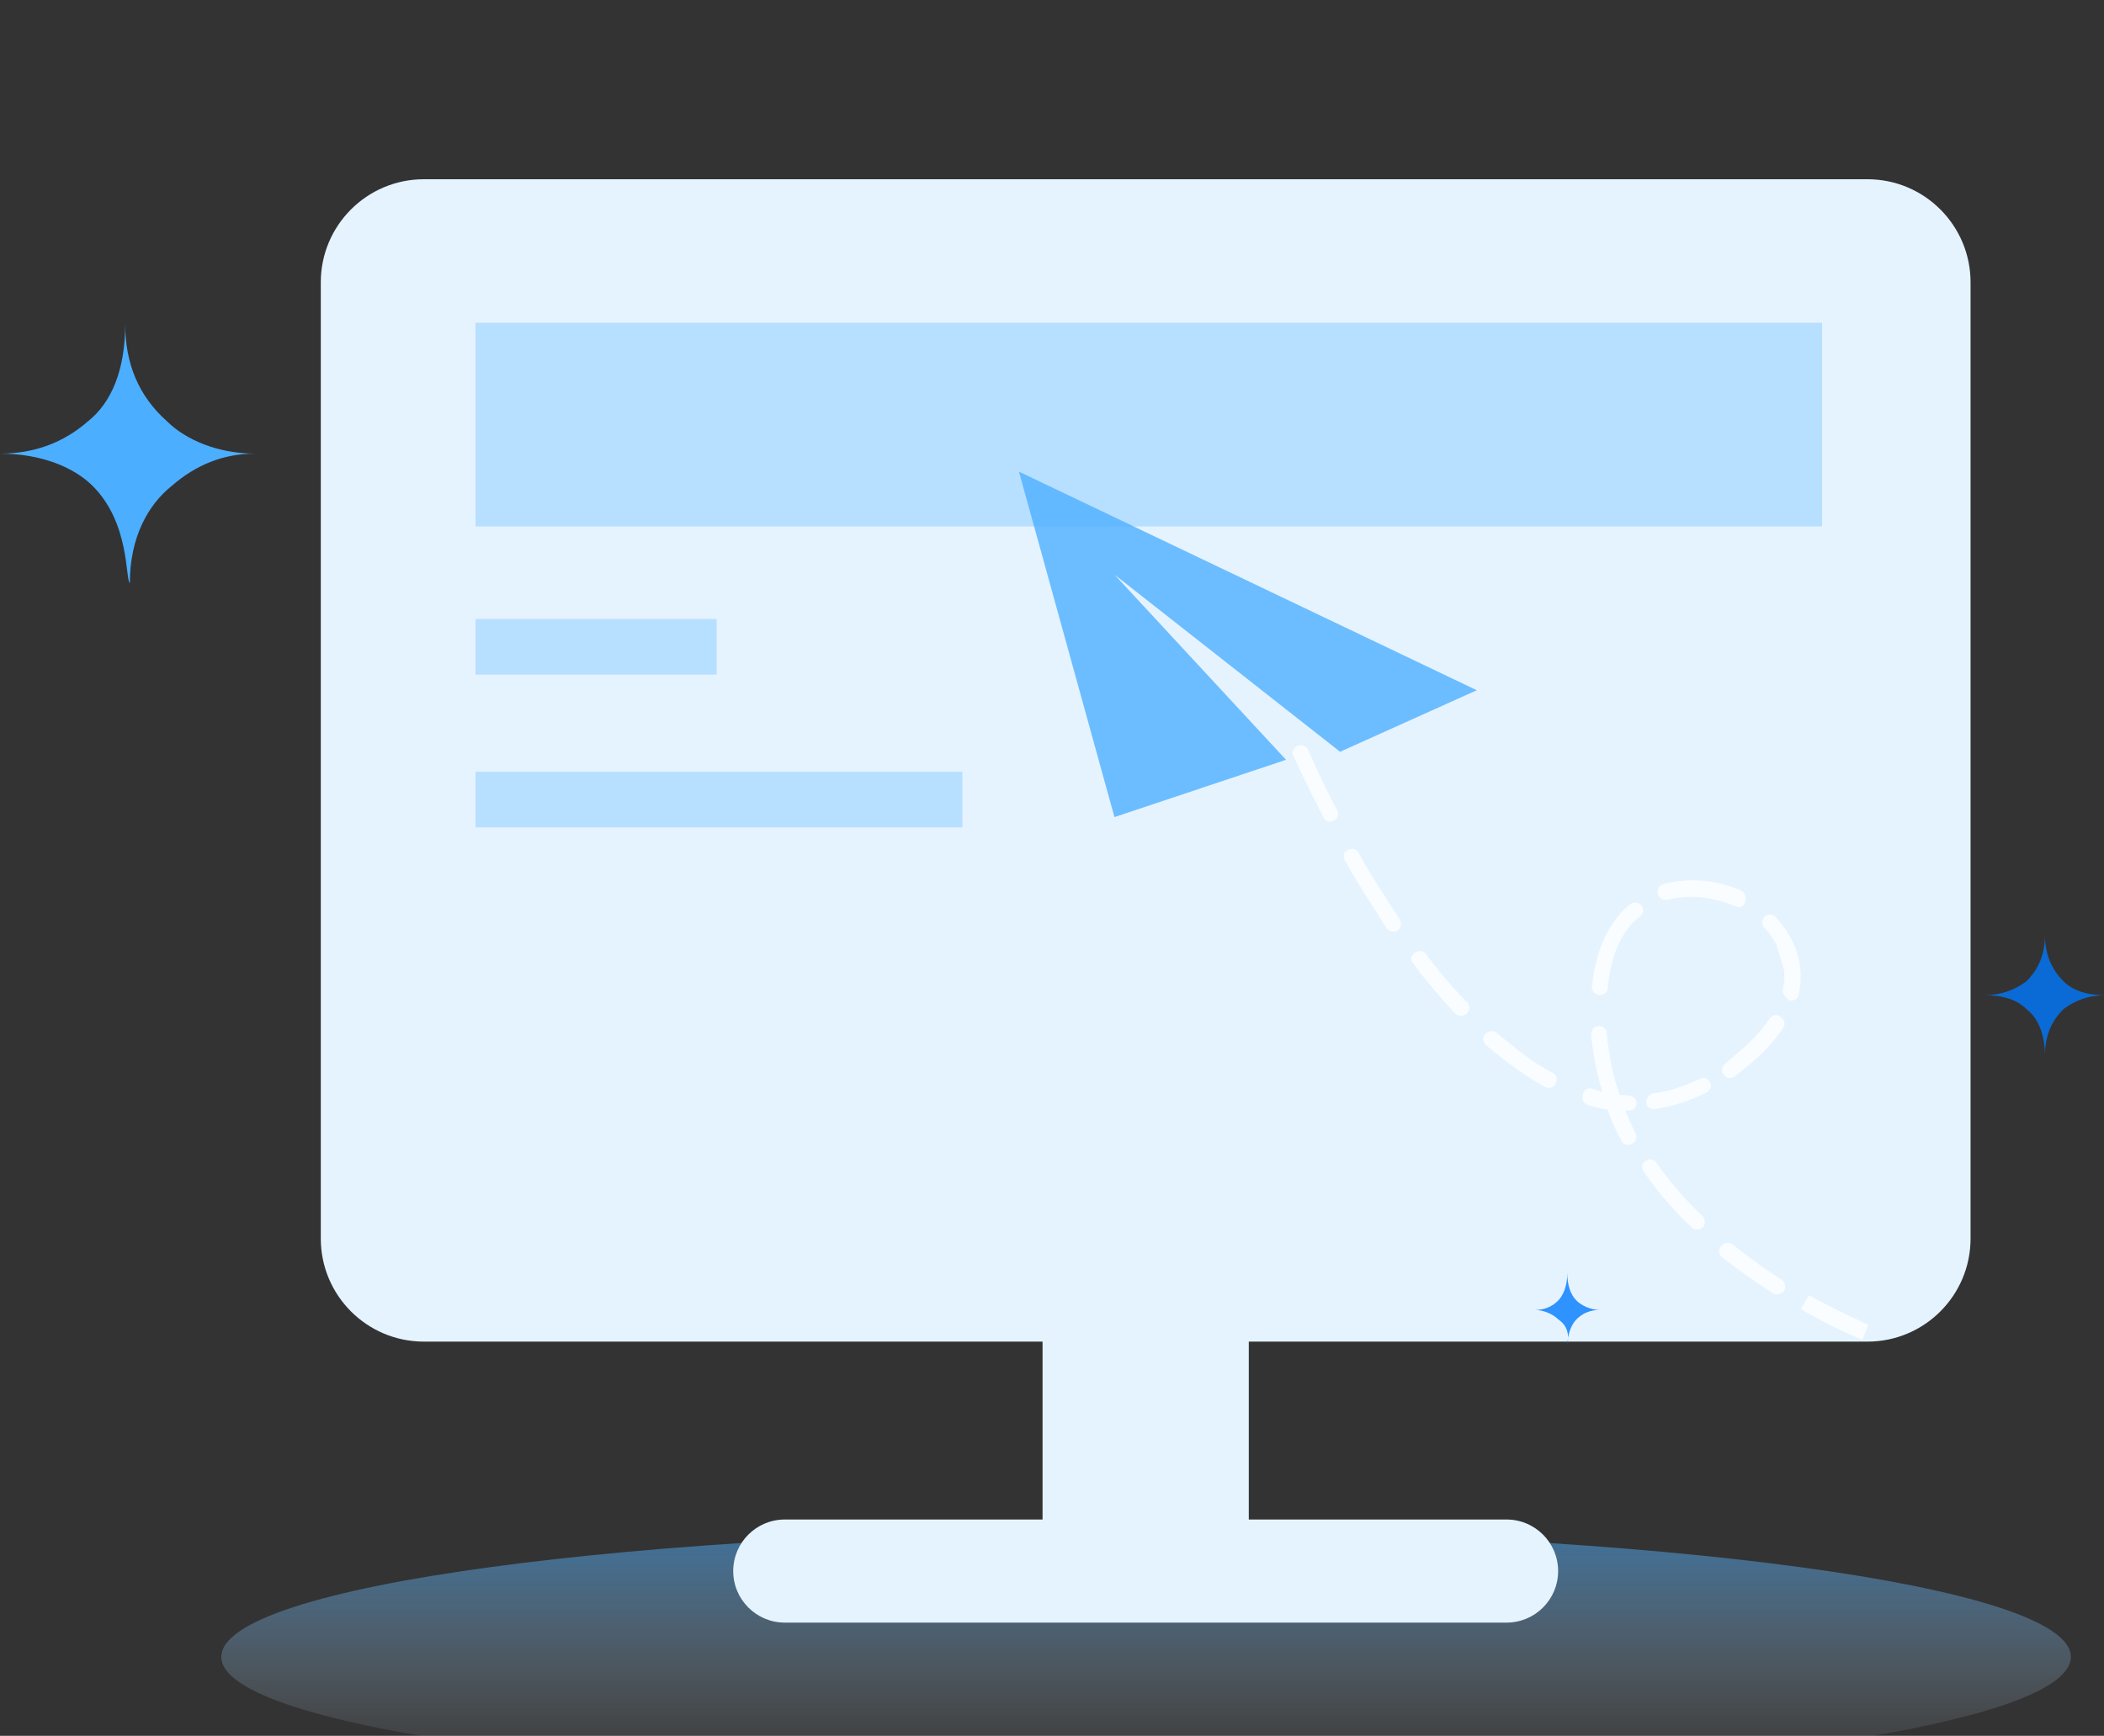
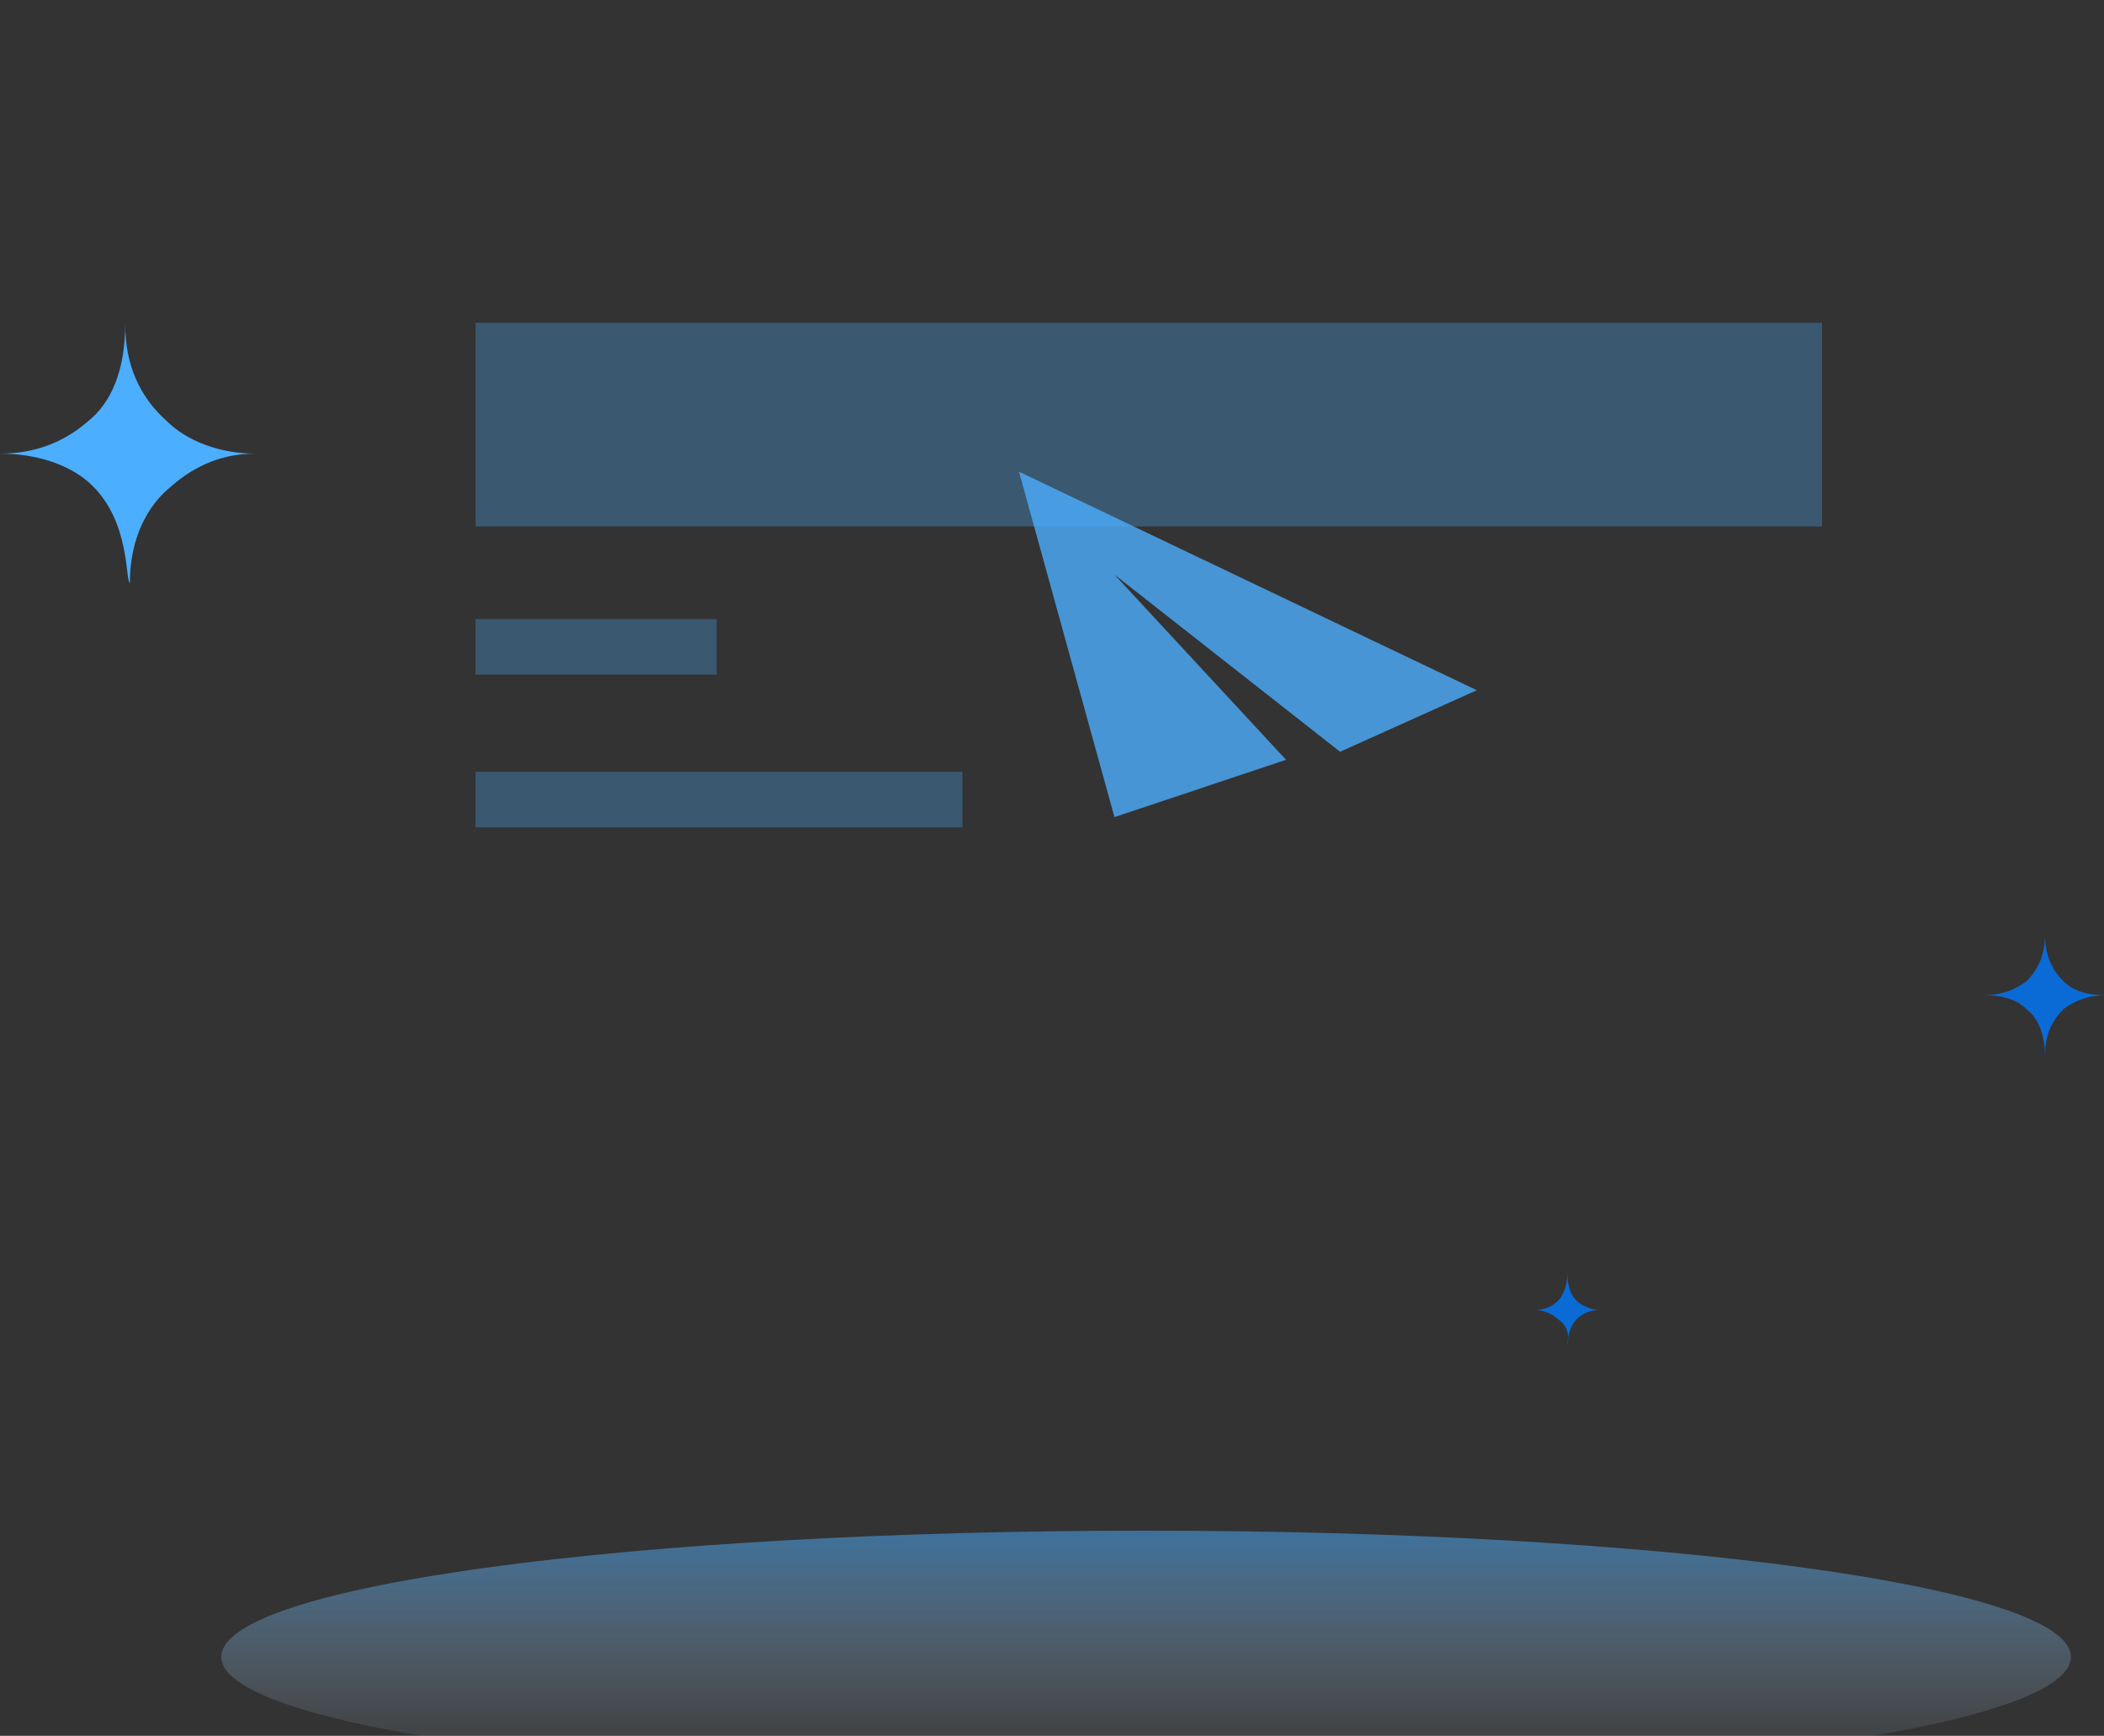
<svg xmlns="http://www.w3.org/2000/svg" fill="none" version="1.1" width="223" height="184" viewBox="0 0 223 184">
  <rect x="0" y="0" width="223" height="184" fill="#333333" stroke="none" />
  <defs>
    <clipPath id="master_svg0_292_9009">
      <rect x="0" y="0" width="223" height="184" rx="0" />
    </clipPath>
    <linearGradient x1="0.5" y1="0" x2="0.5" y2="1" id="master_svg1_7_3346">
      <stop offset="2.143%" stop-color="#4CAEFF" stop-opacity="1" />
      <stop offset="100%" stop-color="#DFDFDF" stop-opacity="0" />
    </linearGradient>
  </defs>
  <g clip-path="url(#master_svg0_292_9009)">
    <g style="opacity:0.5;">
      <path d="M219.488,175.636C219.488,183.2,175.926,189.018,121.472,189.018C67.514,189.018,23.456,183.2,23.456,175.636C23.456,168.073,67.019,162.254,121.472,162.254C175.431,162.254,219.488,168.073,219.488,175.636Z" fill="url(#master_svg1_7_3346)" fill-opacity="1" style="mix-blend-mode:passthrough" />
    </g>
    <g>
      <g>
-         <path d="M197.929,19L44.929,19C38.893,19,34,23.893,34,29.929L34,131.286C34,137.322,38.892,142.214,44.928,142.214L110.5,142.214L110.5,161.071L83.179,161.071C80.161,161.071,77.714,163.518,77.714,166.536C77.714,169.554,80.161,172,83.179,172L159.679,172C162.696,172,165.143,169.554,165.143,166.536C165.143,163.518,162.696,161.071,159.679,161.071L132.357,161.071L132.357,142.214L197.928,142.214C203.963,142.214,208.857,137.322,208.857,131.286L208.857,29.929C208.857,23.893,203.964,19,197.929,19Z" fill="#E5F3FF" fill-opacity="1" style="mix-blend-mode:passthrough" />
-       </g>
+         </g>
      <g transform="matrix(-1,0,0,1,396,0)">
        <g style="opacity:0.793;">
          <path d="M239.471,73.164L253.967,79.689L277.881,60.907L259.696,80.539L277.881,86.614L287.999,50L239.474,73.168L239.471,73.164Z" fill="#4CAEFF" fill-opacity="1" style="mix-blend-mode:passthrough" />
        </g>
        <g style="opacity:0.793;">
-           <path d="M204.285,137.3C202.228,138.417,200.131,139.462,198,140.432L198.588,142C198.686,142,201.438,140.923,205.116,138.773L204.285,137.3ZM212.387,131.916C210.715,133.189,208.948,134.561,207.182,135.634C206.808,135.901,206.684,136.399,206.89,136.809C207.182,137.202,207.674,137.3,208.069,137.104C209.923,135.911,211.724,134.638,213.467,133.288C213.664,133.091,213.861,132.797,213.763,132.505C213.763,132.211,213.467,131.916,213.27,131.818C212.879,131.723,212.58,131.723,212.387,131.916ZM221.618,123.063C221.224,122.769,220.731,122.867,220.439,123.256C219.066,125.213,217.395,127.174,215.529,128.935C215.237,129.271,215.237,129.77,215.529,130.106C215.867,130.4,216.371,130.4,216.708,130.106C218.672,128.247,220.439,126.192,221.811,124.14C221.913,123.944,222.008,123.747,221.913,123.551C222.008,123.453,221.811,123.256,221.618,123.06L221.618,123.063ZM225.595,104.713C225.599,105.021,225.796,105.294,226.087,105.397C226.379,105.51,226.708,105.474,226.967,105.299C227.164,105.106,227.361,104.807,227.263,104.516C226.869,100.7,225.496,97.712,223.236,95.853C222.874,95.586,222.369,95.63,222.058,95.955C221.743,96.301,221.788,96.84,222.156,97.13C224.12,98.596,225.299,101.286,225.591,104.713L225.595,104.713ZM211.7,96.151C211.799,96.151,211.894,96.151,212.091,96.053C214.449,95.074,216.902,94.78,219.211,95.369C219.703,95.467,220.094,95.271,220.291,94.78C220.39,94.289,220.193,93.903,219.703,93.707C216.971,93.006,214.081,93.247,211.503,94.39C211.113,94.583,210.916,94.976,211.011,95.369C211.011,95.857,211.306,96.151,211.7,96.151ZM207.034,104.811C206.856,104.14,206.822,103.44,206.935,102.756L207.72,100.114C208.114,99.427,208.509,98.841,208.998,98.354C209.292,98.017,209.292,97.516,208.998,97.179C208.66,96.886,208.157,96.886,207.819,97.179C205.661,99.529,204.676,102.363,205.366,105.446C205.464,105.937,205.954,106.13,206.344,106.032C206.837,105.691,207.132,105.204,207.034,104.811ZM207.231,107.845C206.837,108.139,206.738,108.627,207.034,109.02C208.023,110.454,209.214,111.74,210.571,112.836C211.064,113.229,211.651,113.716,212.14,114.109C212.535,114.404,213.027,114.306,213.319,113.913C213.615,113.523,213.517,113.036,213.126,112.741L211.651,111.468C210.418,110.444,209.329,109.258,208.413,107.943C208.114,107.55,207.622,107.452,207.231,107.845ZM220.731,117.581C221.168,117.589,221.525,117.235,221.519,116.799C221.51,116.386,221.232,116.028,220.833,115.915C219.161,115.722,217.493,115.133,215.821,114.351C215.431,114.155,214.942,114.351,214.745,114.744C214.548,115.133,214.745,115.621,215.135,115.817C216.867,116.683,218.722,117.277,220.636,117.578L220.731,117.578L220.731,117.581ZM227.164,115.428C226.869,115.526,226.478,115.624,226.182,115.722C226.763,113.741,227.157,111.709,227.361,109.655C227.361,109.462,227.263,109.262,227.168,109.069C227.066,108.873,226.774,108.774,226.576,108.774C226.084,108.774,225.697,109.069,225.697,109.56C225.5,111.71,225.105,113.962,224.321,116.066C224.025,116.066,223.634,116.066,223.339,116.164C222.903,116.158,222.548,116.512,222.554,116.947C222.554,117.438,222.945,117.732,223.437,117.732L223.733,117.732C223.437,118.514,223.043,119.296,222.652,120.177C222.455,120.57,222.652,121.061,223.043,121.254C223.437,121.45,223.93,121.352,224.124,120.963C224.714,119.899,225.208,118.785,225.598,117.634C226.284,117.536,226.971,117.343,227.66,117.143C228.153,117.045,228.347,116.557,228.248,116.168C228.244,115.526,227.657,115.231,227.164,115.431L227.164,115.428ZM237.328,109.507C235.36,111.17,233.397,112.734,231.433,113.716C231.042,113.909,230.845,114.4,231.141,114.891C231.334,115.281,231.827,115.477,232.316,115.182C234.284,114.105,236.441,112.541,238.503,110.781C238.7,110.568,238.806,110.288,238.799,109.998C238.7,109.704,238.503,109.409,238.211,109.409C237.817,109.213,237.525,109.311,237.328,109.507ZM246.066,100.995C245.888,100.886,245.687,100.819,245.478,100.798C245.285,100.798,245.088,100.897,244.891,101.093C243.518,102.952,241.945,104.811,240.474,106.277C240.159,106.623,240.205,107.163,240.573,107.452C240.91,107.745,241.414,107.745,241.752,107.452C243.222,105.888,244.796,104.029,246.267,102.072C246.376,101.894,246.443,101.693,246.464,101.486C246.362,101.384,246.263,101.188,246.066,100.995ZM253.087,90.083C252.894,89.985,252.693,89.985,252.499,89.985C252.302,90.083,252.105,90.178,252.007,90.378C250.729,92.823,249.156,95.074,247.685,97.375C247.51,97.635,247.474,97.964,247.586,98.256C247.69,98.546,247.963,98.742,248.273,98.747C248.586,98.762,248.885,98.613,249.061,98.354C250.532,96.004,252.105,93.654,253.478,91.164C253.576,90.967,253.576,90.771,253.576,90.575C253.481,90.276,253.284,90.178,253.087,90.083ZM258.489,79.074C258.292,78.975,258.095,78.975,257.803,79.074C257.606,79.172,257.409,79.27,257.31,79.565C257.31,79.565,256.23,82.206,254.266,85.924C254.069,86.316,254.167,86.804,254.66,87C255.051,87.193,255.54,87.099,255.737,86.607C257.701,82.792,258.88,80.249,258.88,80.15C259.175,79.758,258.88,79.27,258.489,79.074Z" fill="#FFFFFF" fill-opacity="1" style="mix-blend-mode:passthrough" />
-         </g>
+           </g>
      </g>
    </g>
    <g>
      <path d="M50.4,34.216L193.119,34.216L193.119,55.805L50.4,55.805L50.4,34.216ZM50.4,65.618L75.957,65.618L75.957,71.506L50.4,71.506L50.4,65.618ZM50.4,81.81L102.005,81.81L102.005,87.698L50.4,87.698L50.4,81.81Z" fill="#4CAEFF" fill-opacity="0.3" style="mix-blend-mode:passthrough" />
    </g>
    <g>
      <path d="M9.83,51.52C7.864,49.557,4.423,48.085,0,48.085Q5.406,48.085,9.338,44.65C11.795,42.688,13.27,39.253,13.27,34.346Q13.27,40.725,17.693,44.65C19.659,46.613,23.099,48.085,27.031,48.085Q22.116,48.085,18.185,51.52C15.727,53.482,13.761,56.917,13.761,61.824C13.27,61.333,13.761,55.445,9.83,51.52Z" fill="#4CAEFF" fill-opacity="1" style="mix-blend-mode:passthrough" />
    </g>
    <g>
      <path d="M214.775,106.964C213.792,105.983,212.318,105.492,210.352,105.492Q212.809,105.492,214.775,104.02C215.758,103.039,216.741,101.567,216.741,99.114Q216.741,102.058,218.707,104.02C219.69,105.002,221.164,105.492,223.13,105.492Q220.673,105.492,218.707,106.964C217.724,107.946,216.741,109.418,216.741,111.871C216.741,111.38,216.741,108.436,214.775,106.964ZM165.136,139.839C164.644,139.348,163.661,138.858,162.678,138.858Q164.153,138.858,165.136,137.876C165.627,137.386,166.119,136.404,166.119,134.932Q166.119,136.895,167.102,137.876C167.593,138.367,168.576,138.858,169.559,138.858Q168.085,138.858,167.102,139.839C166.61,140.33,166.119,141.311,166.119,142.783C166.119,142.292,166.61,140.82,165.136,139.839Z" fill="#0079FF" fill-opacity="0.8" style="mix-blend-mode:passthrough" />
    </g>
  </g>
</svg>